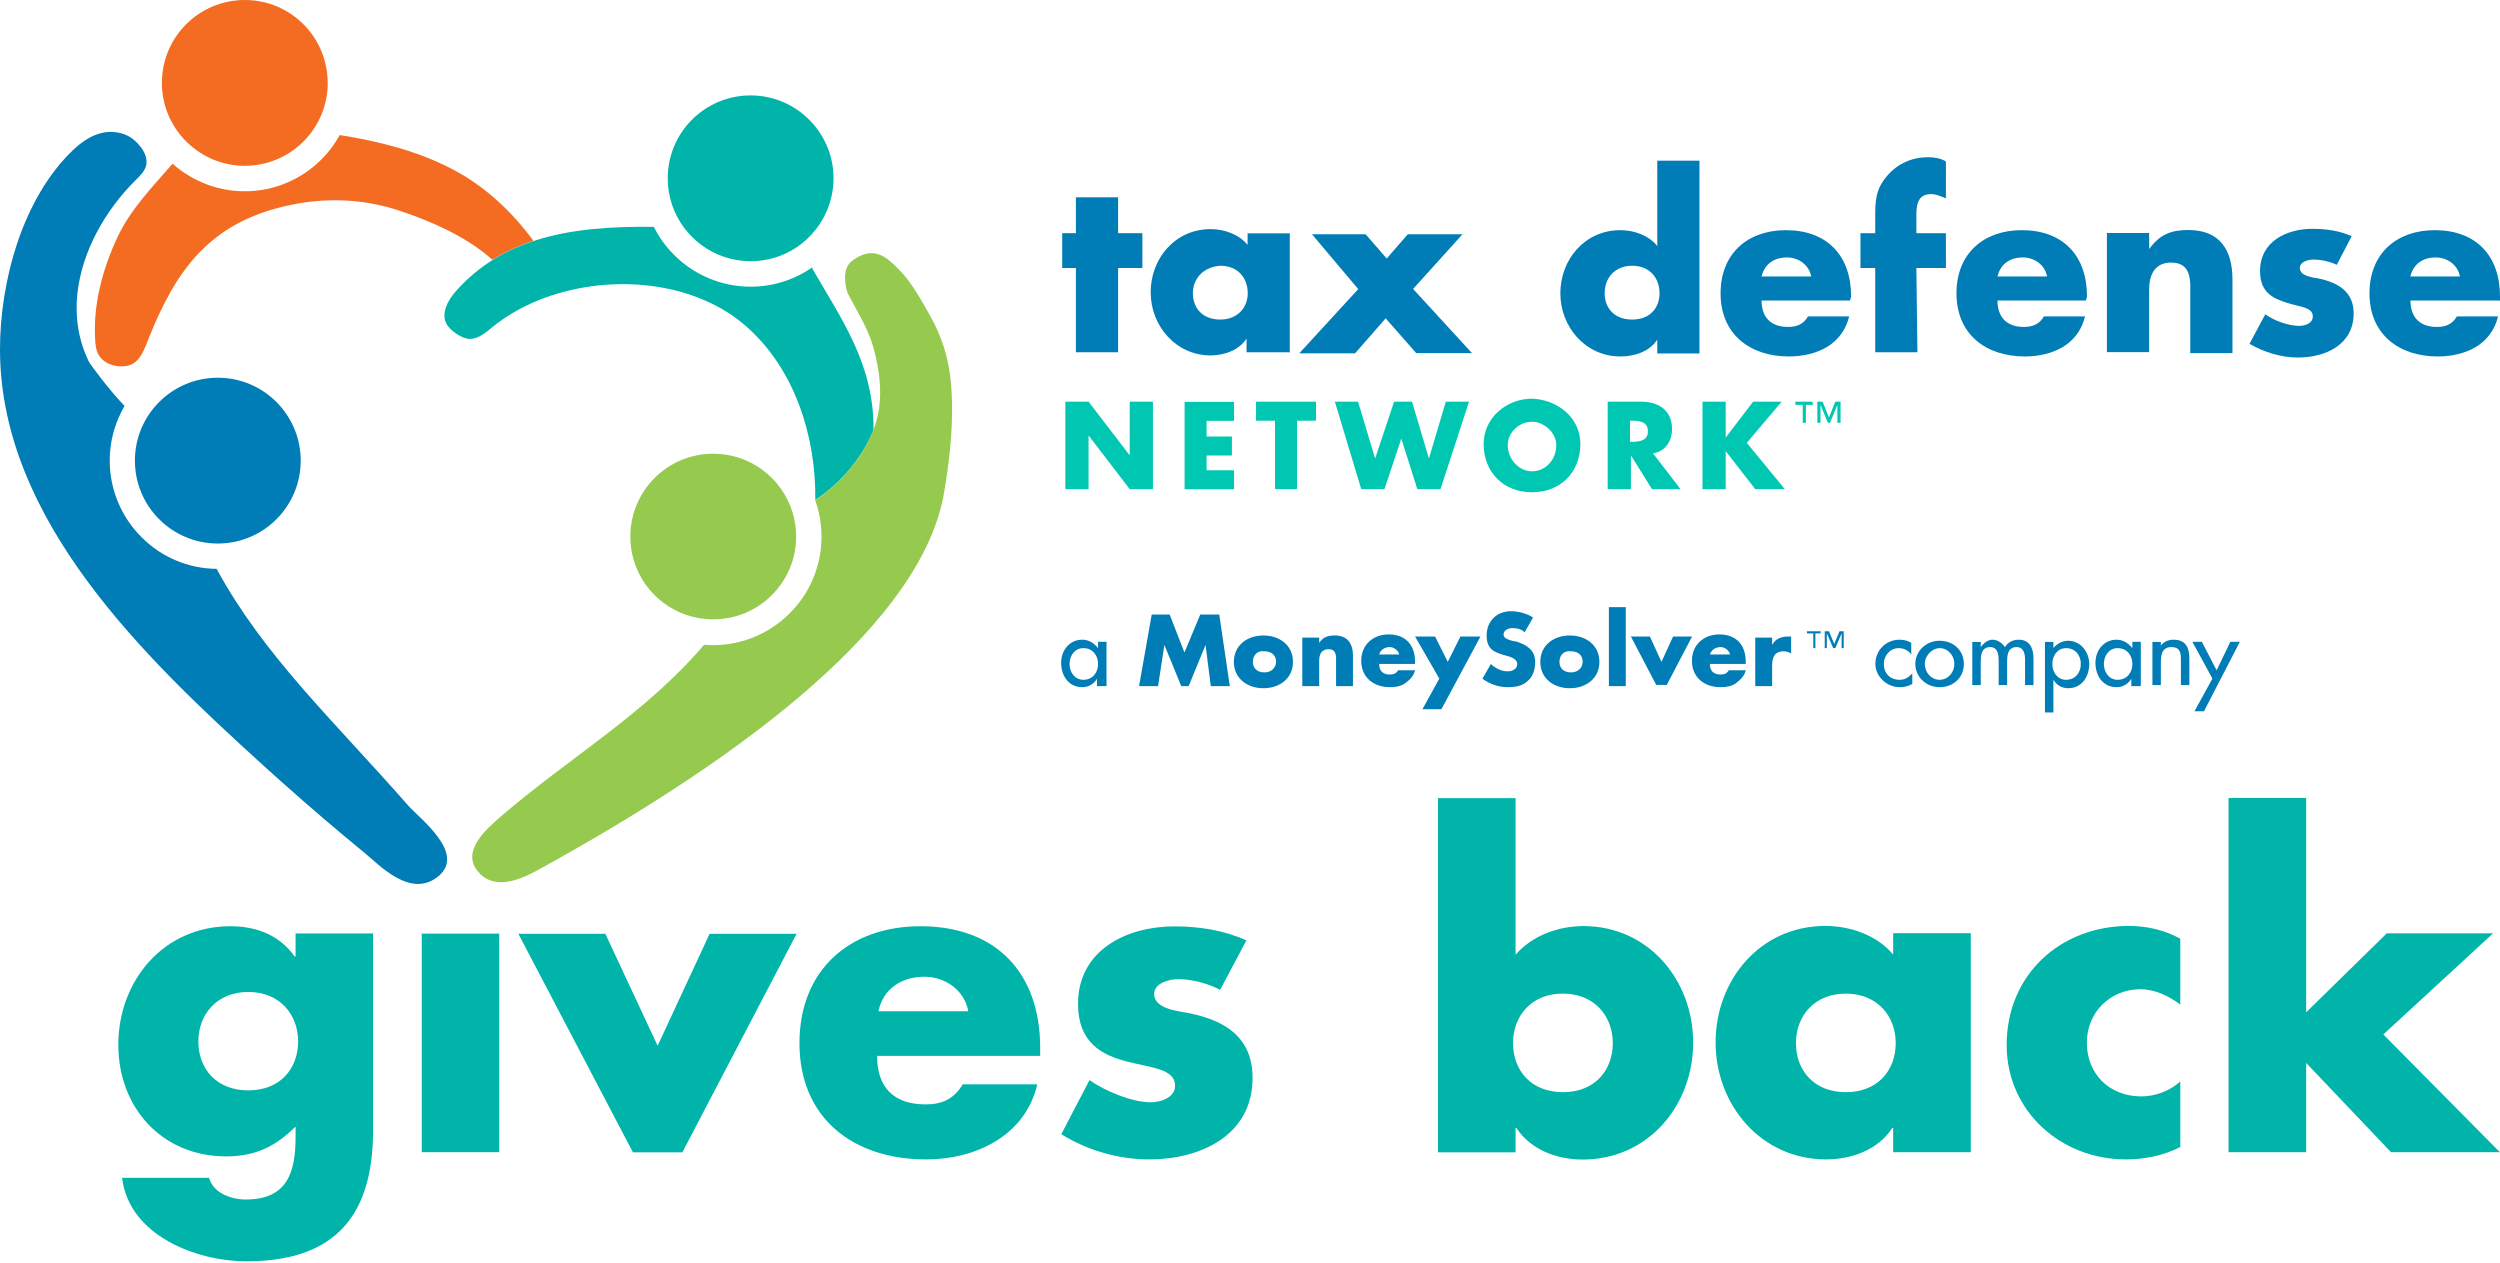
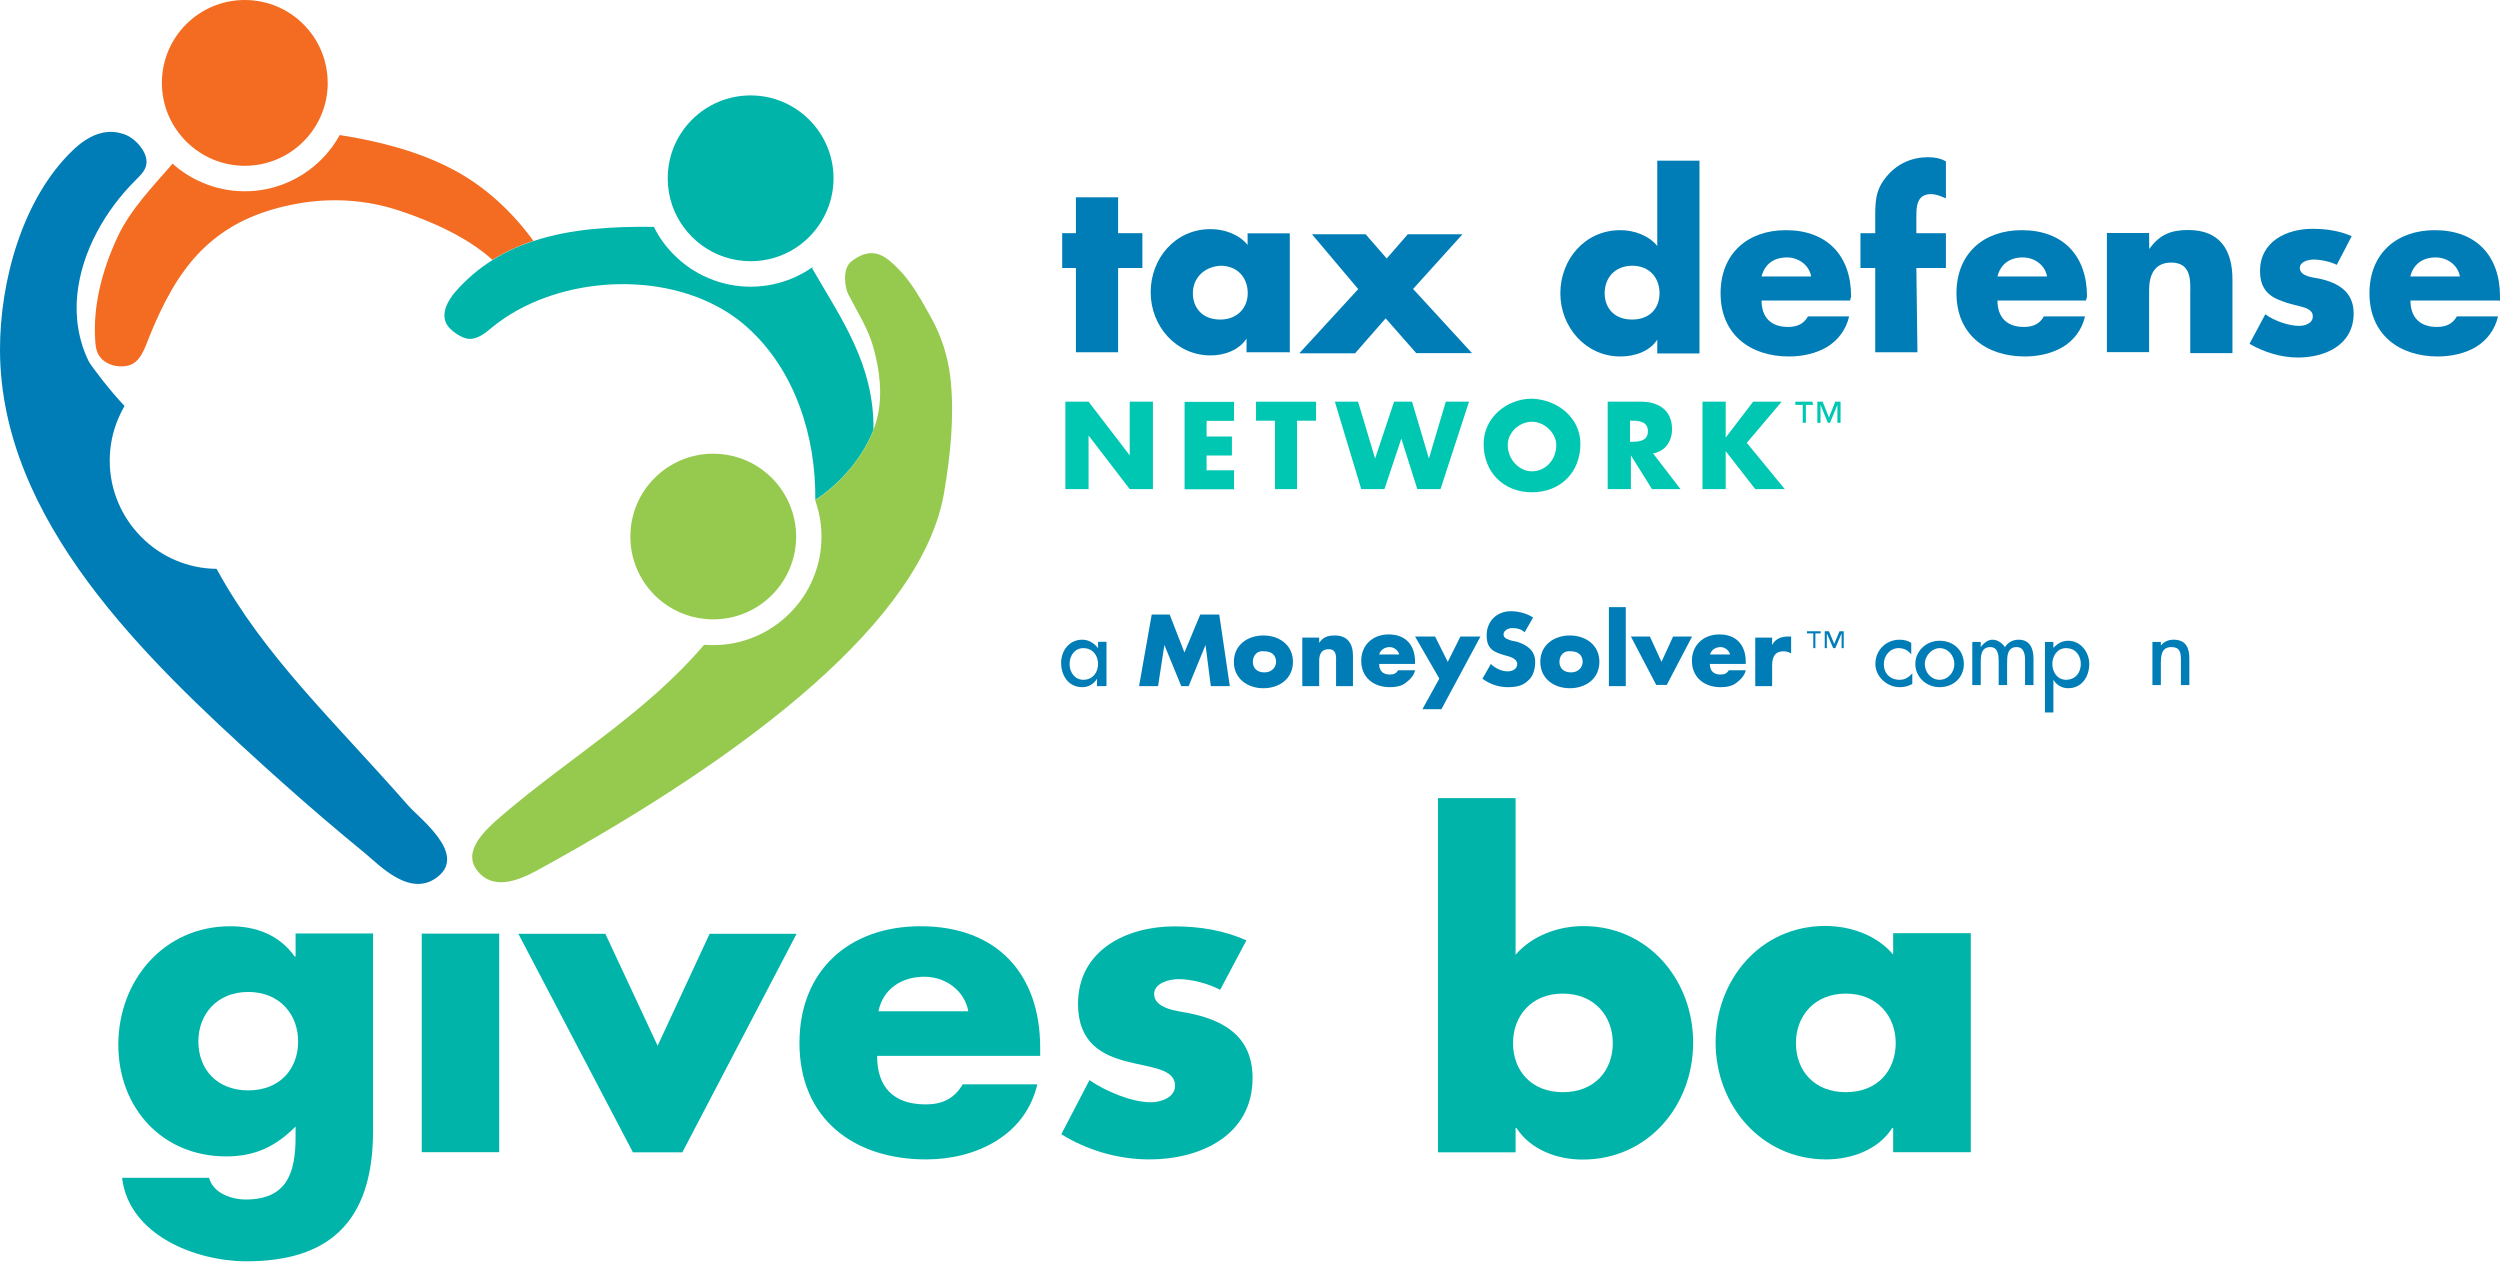
<svg xmlns="http://www.w3.org/2000/svg" version="1.1" id="Layer_1" x="0px" y="0px" viewBox="0 0 1658.6 838.1" style="enable-background:new 0 0 1658.6 838.1;" xml:space="preserve">
  <style type="text/css">
	.st0{fill:#F36C21;}
	.st1{fill:#007DB6;}
	.st2{fill:#96CA4F;}
	.st3{fill:#00B4AA;}
	.st4{fill:#00C7B1;}
</style>
  <g>
    <path class="st0" d="M300.6,112.5c-23.3-12.3-49.3-18.8-75.2-22.9c-3.3,5.9-7.3,11.4-12.2,16.2c-6.6,6.6-14.3,11.8-22.8,15.4   c-8.9,3.8-18.3,5.7-28,5.7s-19.1-1.9-28-5.7c-7.3-3.1-14-7.3-19.9-12.6c-13.3,15.3-27.9,30.3-36.5,48.6   c-10,21.4-16.5,45.4-14.8,69.1c0.2,2.7,0.5,5.5,1.6,7.9c3.1,7,12,10,19.6,8.5c8.9-1.7,11.8-12.3,14.8-19.6   c4.1-10.2,8.7-20.2,14.1-29.7c2.8-4.9,5.8-9.7,9.2-14.2c11-15.1,25.2-26.8,42.3-34.4c10.3-4.6,21.3-7.7,32.5-9.7   c22.9-4.1,46-2.6,68.1,4.8c21,7,44.8,17.5,61.3,32.5c8.6-5.3,17.7-9.5,27.2-12.6C339.8,140.5,321.9,123.7,300.6,112.5z" />
    <path class="st1" d="M270.8,534.4c-49.6-56.5-95.6-99.1-127.1-157c-9.4-0.1-18.5-2-27-5.6c-8.6-3.6-16.2-8.8-22.8-15.4   c-6.6-6.6-11.8-14.3-15.4-22.8c-3.8-8.9-5.7-18.3-5.7-28s1.9-19.1,5.7-28c1.2-2.9,2.6-5.6,4.1-8.3c-9.3-9.6-22.4-26.9-23.7-29.5   c-6.8-13.8-9.2-29.4-7.6-44.7c3-28.4,18.6-55.7,38.7-75.6c2.9-2.9,6.2-6,7-10c0.9-4.4-1.1-8.8-3.9-12.3c-2.8-3.6-6.5-6.7-10.9-8.2   c-12.3-4.3-23.8,1-33.9,10.7C14.7,131.9-0.1,187.1,0,232.3c0.3,113.3,97.1,205.1,175,275.8c3.9,3.6,7.9,7.1,11.9,10.7   c18.1,16.2,36.5,31.9,55.3,47.3c9.5,7.8,30.5,30.5,48.8,15.1C309.2,565.9,278.2,542.9,270.8,534.4z" />
    <path class="st2" d="M541.3,331.5c-0.2,0.1-0.3,0.2-0.5,0.3c0.2,0.5,0.3,0.9,0.5,1.4C541.3,332.6,541.3,332,541.3,331.5z" />
    <g>
      <path class="st3" d="M579.5,285.2L579.5,285.2c0.5-43.4-21.2-73.4-40.7-107.2c0.2-0.3,0.4-0.6,0.6-1c-4.2,3-8.7,5.5-13.4,7.5    c-8.9,3.8-18.3,5.7-28,5.7c-9.7,0-19.1-1.9-28-5.7c-8.6-3.6-16.2-8.8-22.8-15.4c-5.5-5.5-10-11.7-13.4-18.6    c-26.9-0.3-54.7,1.1-79.8,9.4c-9.5,3.1-18.6,7.2-27.2,12.6c-8.9,5.6-17.2,12.5-24.7,21.1c-5,5.8-9.4,13.9-6.1,20.8    c1.4,2.9,4,5.1,6.6,6.9c2.6,1.7,5.4,3.3,8.5,3.5c5.9,0.4,11-4,15.6-7.8c10.3-8.4,22.4-15,35.5-19.7    c44.1-15.9,99.3-10.7,133.3,19.6c32,28.5,45.9,72.7,45.4,114.8c0.2-0.1,0.3-0.2,0.5-0.3c0,0,0-0.1,0-0.1    C557.4,320.9,572.6,303.2,579.5,285.2z" />
      <path class="st2" d="M630.7,252.1c-1.5-14.8-6-29.1-13.3-42c-5.8-10.4-12.5-22.7-20.9-31.2c-7.6-7.6-16.6-17.1-31.5-5.6    c-6.9,5.3-4,18.6-2.3,21.8c5.9,11.5,13.4,23.1,16.8,35.6c4.3,15.6,6.3,32.4,2.1,48c-0.6,2.2-1.3,4.3-2.1,6.5    c-6.9,18.1-22.1,35.7-38.2,46.3c0,0,0,0.1,0,0.1c0,0.6,0,1.1,0,1.7c0.7,2.1,1.3,4.2,1.8,6.3c1.3,5.4,1.9,10.9,1.9,16.5    c0,9.7-1.9,19.1-5.7,28c-3.6,8.6-8.8,16.2-15.4,22.8s-14.3,11.8-22.8,15.4c-8.9,3.8-18.3,5.7-28,5.7c-2,0-4-0.1-6-0.2    c-39.1,45.8-88.8,74.4-134.3,113.4c-10.8,9.3-26.4,23.3-16.2,36.4c10.2,13.1,26.6,7,39.5,0c143.5-78.6,256.3-167.2,270.3-251.1    C630.5,302.3,633.2,276.6,630.7,252.1z" />
    </g>
    <path class="st0" d="M162.4,0c-30.4,0-55,24.6-55,55c0,15.6,6.5,29.6,16.9,39.6c9.9,9.5,23.3,15.4,38.1,15.4   c29.7,0,54-23.6,55-53.1c0-0.6,0-1.3,0-1.9C217.4,24.6,192.8,0,162.4,0z" />
    <path class="st3" d="M498,63.3c-30.4,0-55,24.6-55,55c0,6.1,1,12,2.8,17.4c7.3,21.8,27.9,37.6,52.2,37.6   c21.6,0,40.2-12.4,49.2-30.5c3.7-7.4,5.8-15.7,5.8-24.5C553,88,528.3,63.3,498,63.3z" />
    <path class="st2" d="M525.7,339.6c-7-22.4-27.8-38.6-52.5-38.6c-30.4,0-55,24.6-55,55c0,17.7,8.4,33.5,21.4,43.5   c9.3,7.2,20.9,11.4,33.6,11.4c30.4,0,55-24.6,55-55C528.2,350.3,527.3,344.8,525.7,339.6z" />
-     <circle class="st1" cx="144.5" cy="305.6" r="55" />
  </g>
  <g>
    <path class="st3" d="M247.5,750.3c0,61.6-30.5,86.5-84,86.5c-33.4,0-78-17.2-82.5-55.4h57.7c1.4,5.1,5.1,8.8,9.6,11   c4.5,2.3,9.9,3.4,14.7,3.4c27.7,0,33.1-18.1,33.1-41.6v-6.8c-13.3,13.3-26.9,19.8-46.1,19.8c-42.4,0-71.5-32.2-71.5-74.1   c0-42.4,30-78.6,74.3-78.6c17,0,32.5,5.7,42.7,20.1h0.6v-15.3h51.4V750.3z M131.6,690.9c0,18.4,12.2,32.5,33.1,32.5   c20.9,0,33.1-14.1,33.1-32.5c0-17.8-12.2-32.8-33.1-32.8C143.8,658.1,131.6,673.1,131.6,690.9z" />
    <path class="st3" d="M331.2,764.4h-51.4v-145h51.4V764.4z" />
    <path class="st3" d="M436.3,693.8l34.5-74.3h57.7l-75.8,145h-32.8l-76-145h57.7L436.3,693.8z" />
    <path class="st3" d="M690.2,700.5H581.9c0,20.9,11,32.2,32.2,32.2c11,0,18.9-3.7,24.6-13.3h49.5c-4,17-14.1,29.4-27.4,37.6   c-13.3,8.2-29.7,12.2-46.4,12.2c-48.1,0-84-27.1-84-77.2c0-48.3,33.1-77.5,80.3-77.5c50.3,0,79.4,31.1,79.4,80.6V700.5z    M642.4,670.9c-2.5-13.9-15.3-22.9-29.1-22.9c-15,0-27.4,7.9-30.5,22.9H642.4z" />
    <path class="st3" d="M809.5,656.7c-7.9-4.2-18.9-7.1-27.7-7.1c-5.9,0-16.1,2.5-16.1,9.9c0,9.9,16.1,11.3,23.2,12.7   c24,4.8,42.1,16.1,42.1,43c0,38.2-34.8,54-68.4,54c-20.6,0-41-5.9-58.5-16.7l18.7-35.9c10.5,7.3,28,14.7,40.7,14.7   c6.5,0,16.1-3.1,16.1-11c0-11.3-16.1-11.9-32.2-16.1c-16.1-4.2-32.2-12.2-32.2-38.2c0-35.6,32.2-51.4,63.9-51.4   c16.4,0,32.8,2.5,47.8,9.3L809.5,656.7z" />
    <path class="st3" d="M954,529.5h51.5v103.9c11-12.7,28.3-19,45-19c43,0,72.8,35.7,72.8,77.3c0,41.9-30,77.6-73.3,77.6   c-17,0-34.5-6.5-43.9-20.9h-0.6v16.1H954V529.5z M1003.8,692c0,18.4,12.2,32.6,33.1,32.6c20.9,0,33.1-14.2,33.1-32.6   c0-17.8-12.2-32.8-33.1-32.8C1016,659.1,1003.8,674.1,1003.8,692z" />
    <path class="st3" d="M1307.5,764.4H1256v-16.1h-0.6c-9.1,14.4-26.9,20.9-43.9,20.9c-43,0-73.3-36-73.3-77.6s29.7-77.3,72.8-77.3   c16.7,0,34.3,6.2,45,19v-14.2h51.5V764.4z M1191.5,692c0,18.4,12.2,32.6,33.1,32.6s33.1-14.2,33.1-32.6c0-17.8-12.2-32.8-33.1-32.8   S1191.5,674.1,1191.5,692z" />
-     <path class="st3" d="M1446.5,666.5c-7.6-5.7-16.7-10.2-26.6-10.2c-19.8,0-35.4,15.3-35.4,35.4c0,20.9,15,35.7,36.2,35.7   c9.1,0,19-3.7,25.8-9.9V761c-11.3,5.7-23.8,8.2-36.2,8.2c-43,0-79-32-79-75.9c0-46.7,35.7-79,81.2-79c11.9,0,23.8,2.8,34,8.5V666.5   z" />
-     <path class="st3" d="M1530,671.6l53.5-52.4h70.5l-72.8,67.1l77.3,78.1h-72.2l-56.3-59.2v59.2h-51.5v-235h51.5V671.6z" />
  </g>
  <g>
    <g>
      <path class="st1" d="M741.8,233.7h-28v-55.9h-9.1v-23.1h9.1v-23.8h28v23.8h16.1v23.1h-16.1V233.7z" />
      <path class="st1" d="M855,233.7h-28v-9.1l0,0c-4.9,7.7-14.7,11.2-23.8,11.2c-23.1,0-39.8-19.6-39.8-41.9s16.1-41.9,39.8-41.9    c9.1,0,18.9,3.5,24.5,10.5v-7.7h28v79H855z M791.4,194.5c0,9.8,6.3,17.5,18.2,17.5c11.2,0,18.2-7.7,18.2-17.5    c0-9.8-6.3-18.2-18.2-18.2C798.4,177.1,791.4,184.8,791.4,194.5z" />
      <path class="st1" d="M870.4,155.4H906l14,16.1l14-16.1h36.3l-32.8,36.3l39.1,42.6h-37l-20.3-23.1L899,234.4h-37l39.1-42.6    L870.4,155.4z" />
      <path class="st1" d="M1099.5,225.3L1099.5,225.3c-4.9,7.7-14.7,11.2-24.5,11.2c-23.1,0-39.8-19.6-39.8-41.9s16.1-41.9,39.8-41.9    c9.1,0,18.9,3.5,24.5,10.5v-56.6h28v127.9h-28V225.3z M1064.6,194.5c0,9.8,6.3,17.5,18.2,17.5c11.9,0,18.2-7.7,18.2-17.5    c0-9.8-6.3-18.2-18.2-18.2C1070.9,176.4,1064.6,184.8,1064.6,194.5z" />
      <path class="st1" d="M1227.4,199.4h-58.7c0,11.2,6.3,17.5,17.5,17.5c6.3,0,10.5-2.1,13.3-7h27.3c-2.1,9.1-7.7,16.1-14.7,20.3    c-7,4.2-16.1,6.3-25.2,6.3c-25.9,0-45.4-14.7-45.4-41.9c0-26.6,18.2-41.9,43.3-41.9c27.3,0,43.3,16.8,43.3,44L1227.4,199.4    L1227.4,199.4z M1201.6,183.4c-1.4-7.7-8.4-12.6-16.1-12.6c-8.4,0-14.7,4.2-16.8,12.6H1201.6z" />
      <path class="st1" d="M1272.1,233.7h-28v-55.9h-9.8v-23.1h9.8v-9.8c0-11.2,0-18.9,7.7-28c7-8.4,16.8-12.6,27.3-12.6    c4.2,0,8.4,0.7,11.9,2.8v24.5c-3.5-1.4-6.3-2.8-9.8-2.8c-7,0-9.8,4.2-9.8,13.3v12.6h19.6v23.1h-19.6L1272.1,233.7L1272.1,233.7z" />
      <path class="st1" d="M1383.9,199.4h-58.7c0,11.2,6.3,17.5,17.5,17.5c6.3,0,10.5-2.1,13.3-7h27.3c-2.1,9.1-7.7,16.1-14.7,20.3    c-7,4.2-16.1,6.3-25.2,6.3c-25.9,0-45.4-14.7-45.4-41.9c0-26.6,18.2-41.9,43.3-41.9c27.3,0,43.3,16.8,43.3,44L1383.9,199.4    L1383.9,199.4z M1358.1,183.4c-1.4-7.7-8.4-12.6-16.1-12.6c-8.4,0-14.7,4.2-16.8,12.6H1358.1z" />
      <path class="st1" d="M1425.9,165.2L1425.9,165.2c7-9.8,14.7-12.6,25.9-12.6c21,0,29.3,13.3,29.3,32.8v48.9h-28v-39.1    c0-7.7,1.4-21-12.6-21c-11.2,0-14.7,8.4-14.7,18.2v41.2h-28v-79h28L1425.9,165.2L1425.9,165.2z" />
      <path class="st1" d="M1550.3,175.7c-4.2-2.1-10.5-3.5-15.4-3.5c-3.5,0-9.1,1.4-9.1,5.6c0,5.6,9.1,6.3,12.6,7    c13.3,2.8,23.1,9.1,23.1,23.1c0,21-18.9,29.3-37,29.3c-11.2,0-22.4-3.5-32.1-9.1l10.5-19.6c5.6,4.2,15.4,7.7,22.4,7.7    c3.5,0,9.1-1.4,9.1-6.3c0-6.3-9.1-6.3-17.5-9.1s-17.5-6.3-17.5-21c0-19.6,17.5-28,34.9-28c9.1,0,18.2,1.4,25.9,4.9L1550.3,175.7z" />
      <path class="st1" d="M1657.9,199.4h-58.7c0,11.2,6.3,17.5,17.5,17.5c6.3,0,10.5-2.1,13.3-7h27.3c-2.1,9.1-7.7,16.1-14.7,20.3    c-7,4.2-16.1,6.3-25.2,6.3c-25.9,0-45.4-14.7-45.4-41.9c0-26.6,18.2-41.9,43.3-41.9c27.3,0,43.3,16.8,43.3,44v2.8    C1658.6,199.4,1657.9,199.4,1657.9,199.4z M1632,183.4c-1.4-7.7-8.4-12.6-16.1-12.6c-8.4,0-14.7,4.2-16.8,12.6H1632z" />
      <path class="st4" d="M706.8,266.5h15.4l27.3,35.6l0,0v-35.6h15.4v58h-15.4l-27.3-35.6l0,0v35.6h-15.4V266.5z" />
      <path class="st4" d="M800.5,279.8v9.8h16.8v12.6h-16.8v9.8h18.2v12.6h-32.8v-58h32.8v12.6h-18.2V279.8z" />
      <path class="st4" d="M861.3,324.5h-15.4v-45.4h-12.6v-12.6h39.8v12.6h-12.6v45.4H861.3z" />
      <path class="st4" d="M912.3,304.2L912.3,304.2l12.6-37.7h11.9l11.2,37.7l0,0l11.2-37.7h15.4l-18.9,58h-15.4L929.7,291l0,0    l-11.2,33.5h-15.4l-17.5-58h15.4L912.3,304.2z" />
-       <path class="st4" d="M1048.5,294.5c0,18.9-13.3,32.1-32.1,32.1c-18.9,0-32.1-13.3-32.1-32.1c0-17.5,15.4-30,32.1-30    C1033.2,265.1,1048.5,277,1048.5,294.5z M1000.3,295.2c0,9.8,7.7,17.5,16.1,17.5c8.4,0,16.1-7,16.1-17.5c0-7.7-7.7-15.4-16.1-15.4    C1008,279.8,1000.3,286.8,1000.3,295.2z" />
+       <path class="st4" d="M1048.5,294.5c0,18.9-13.3,32.1-32.1,32.1c-18.9,0-32.1-13.3-32.1-32.1c0-17.5,15.4-30,32.1-30    C1033.2,265.1,1048.5,277,1048.5,294.5z M1000.3,295.2c0,9.8,7.7,17.5,16.1,17.5c8.4,0,16.1-7,16.1-17.5c0-7.7-7.7-15.4-16.1-15.4    C1008,279.8,1000.3,286.8,1000.3,295.2" />
      <path class="st4" d="M1114.9,324.5h-18.9l-14-22.4l0,0v22.4h-15.4v-58h22.4c11.2,0,20.3,5.6,20.3,18.2c0,7.7-4.2,14.7-12.6,16.1    L1114.9,324.5z M1081.4,293.1h1.4c4.9,0,10.5-0.7,10.5-7s-5.6-7-10.5-7h-1.4V293.1z" />
      <path class="st4" d="M1163.1,266.5h18.9l-23.1,27.3l25.2,30.7h-19.6l-19.6-25.2l0,0v25.2h-15.4v-58h15.4v23.8l0,0L1163.1,266.5z" />
      <path class="st4" d="M1203,268.6h-4.9v11.9h-2.1v-11.9h-4.9v-2.1h11.2L1203,268.6L1203,268.6z M1221.1,280.5h-2.1v-11.9l0,0    l-4.9,11.9h-1.4l-4.9-11.9l0,0v11.9h-2.1v-14h3.5l4.2,10.5l4.2-10.5h3.5V280.5L1221.1,280.5z" />
    </g>
    <g>
      <path class="st1" d="M733.4,455.2h-5.6v-4.9l0,0c-2.1,3.5-5.6,5.6-9.8,5.6c-9.1,0-14-7.7-14-16.1c0-8.4,5.6-15.4,14-15.4    c4.2,0,7.7,2.1,10.5,5.6l0,0v-4.2h5.6v29.3H733.4z M728.5,440.5c0-5.6-3.5-10.5-9.8-10.5c-5.6,0-9.1,4.9-9.1,10.5    c0,5.6,3.5,10.5,9.1,10.5C725,451,728.5,446.1,728.5,440.5z" />
      <path class="st1" d="M764.1,407.7H776l9.8,25.2l10.5-25.2h12.6l7,47.5h-12.6l-3.5-27.3l0,0l-11.2,27.3h-4.9l-11.2-27.3l0,0    l-4.2,27.3h-12.6L764.1,407.7z" />
      <path class="st1" d="M857.8,439.1c0,11.2-9.1,17.5-19.6,17.5s-19.6-6.3-19.6-17.5s9.1-17.5,19.6-17.5S857.8,427.9,857.8,439.1z     M831.2,439.1c0,4.2,2.8,7,7.7,7c4.9,0,7.7-3.5,7.7-7c0-4.2-2.8-7-7.7-7C834,431.4,831.2,434.9,831.2,439.1z" />
      <path class="st1" d="M875.2,426.5L875.2,426.5c2.8-4.2,6.3-4.9,10.5-4.9c8.4,0,11.9,5.6,11.9,13.3v20.3h-11.2v-16.1    c0-2.8,0.7-8.4-4.9-8.4c-4.9,0-6.3,3.5-6.3,7.7v16.8h-11.2V423h11.2V426.5L875.2,426.5z" />
      <path class="st1" d="M938.8,440.5h-23.8c0,4.9,2.8,7,7,7c2.8,0,4.2-0.7,5.6-2.8h11.2c-0.7,3.5-3.5,6.3-6.3,8.4    c-2.8,2.1-6.3,2.8-10.5,2.8c-10.5,0-18.9-6.3-18.9-17.5c0-10.5,7.7-17.5,18.2-17.5c11.2,0,17.5,7,17.5,18.2V440.5L938.8,440.5z     M928.3,434.2c-0.7-2.8-3.5-4.9-6.3-4.9c-3.5,0-6.3,2.1-7,4.9H928.3z" />
      <path class="st1" d="M938.8,422.3h13.3l8.4,16.8l8.4-16.8h13.3l-25.9,48.2h-12.6l11.2-20.3L938.8,422.3z" />
      <path class="st1" d="M1011.5,419.5c-2.1-2.1-4.9-2.8-8.4-2.8c-2.1,0-5.6,1.4-5.6,4.2c0,2.8,3.5,3.5,5.6,4.2l3.5,0.7    c6.3,2.1,11.9,5.6,11.9,13.3c0,4.9-1.4,9.8-4.9,12.6c-3.5,3.5-8.4,4.2-13.3,4.2c-6.3,0-11.9-2.1-16.8-5.6l5.6-9.8    c2.8,2.8,7,4.9,11.2,4.9c2.8,0,6.3-1.4,6.3-4.9s-4.9-4.9-7.7-5.6c-7.7-2.1-12.6-4.2-12.6-13.3c0-9.8,7-16.1,16.1-16.1    c4.9,0,10.5,1.4,14.7,4.2L1011.5,419.5z" />
      <path class="st1" d="M1061.1,439.1c0,11.2-9.1,17.5-19.6,17.5s-19.6-6.3-19.6-17.5s9.1-17.5,19.6-17.5S1061.1,427.9,1061.1,439.1z     M1034.6,439.1c0,4.2,2.8,7,7.7,7c4.9,0,7.7-3.5,7.7-7c0-4.2-2.8-7-7.7-7C1037.4,431.4,1034.6,434.9,1034.6,439.1z" />
      <path class="st1" d="M1078.6,455.2h-11.2v-52.4h11.2V455.2z" />
      <path class="st1" d="M1102.3,439.1l7.7-16.8h12.6l-16.8,32.1h-7l-16.8-32.1h12.6L1102.3,439.1z" />
      <path class="st1" d="M1158.2,440.5h-23.8c0,4.9,2.8,7,7,7c2.8,0,4.2-0.7,5.6-2.8h11.2c-0.7,3.5-3.5,6.3-6.3,8.4    c-2.8,2.1-6.3,2.8-10.5,2.8c-10.5,0-18.9-6.3-18.9-17.5c0-10.5,7.7-17.5,18.2-17.5c11.2,0,17.5,7,17.5,18.2V440.5L1158.2,440.5z     M1147.8,434.2c-0.7-2.8-3.5-4.9-6.3-4.9c-3.5,0-6.3,2.1-7,4.9H1147.8z" />
      <path class="st1" d="M1175.7,427.9L1175.7,427.9c2.1-4.2,6.3-5.6,10.5-5.6h2.1v11.2c-1.4-0.7-2.8-1.4-4.9-1.4    c-6.3,0-7.7,4.2-7.7,9.8v13.3h-11.2V423h11.2C1175.7,423,1175.7,427.9,1175.7,427.9z" />
      <path class="st1" d="M1208.6,420.2h-4.2v9.8h-1.4v-9.8h-4.2v-1.4h9.1v1.4H1208.6z M1223.2,430h-1.4v-9.8l0,0l-4.2,9.8h-1.4    l-4.2-9.8l0,0v9.8h-1.4v-11.2h2.8l3.5,8.4l3.5-8.4h2.8L1223.2,430L1223.2,430z" />
      <path class="st1" d="M1268,434.2c-2.1-2.8-4.9-4.2-8.4-4.2c-5.6,0-9.8,4.9-9.8,10.5c0,6.3,4.2,10.5,10.5,10.5    c3.5,0,5.6-1.4,8.4-4.2v7c-2.8,1.4-4.9,2.1-8.4,2.1c-8.4,0-16.1-7-16.1-15.4c0-9.1,7-16.1,16.1-16.1c2.8,0,5.6,0.7,7.7,2.1    L1268,434.2L1268,434.2z" />
      <path class="st1" d="M1302.9,440.5c0,9.1-7,15.4-16.1,15.4c-9.1,0-16.1-7-16.1-15.4c0-8.4,7-15.4,16.1-15.4    C1295.9,425.1,1302.9,431.4,1302.9,440.5z M1277,440.5c0,5.6,4.2,10.5,9.8,10.5c5.6,0,9.8-4.9,9.8-10.5c0-5.6-4.2-10.5-9.8-10.5    C1281.9,430,1277,434.9,1277,440.5z" />
      <path class="st1" d="M1314.1,429.3L1314.1,429.3c2.1-2.8,4.9-4.9,7.7-4.9c3.5,0,6.3,2.1,8.4,4.9c2.1-3.5,5.6-4.9,9.1-4.9    c7.7,0,9.8,6.3,9.8,12.6v17.5h-5.6v-16.8c0-3.5-0.7-8.4-5.6-8.4c-6.3,0-6.3,6.3-6.3,10.5v14.7h-5.6v-15.4c0-3.5,0-9.8-5.6-9.8    c-6.3,0-6.3,6.3-6.3,10.5v14.7h-5.6v-28.6h5.6V429.3z" />
      <path class="st1" d="M1361.6,430.7L1361.6,430.7c2.8-3.5,6.3-5.6,10.5-5.6c8.4,0,14,7.7,14,15.4c0,8.4-4.9,16.1-14,16.1    c-4.2,0-7.7-2.1-9.8-5.6l0,0v21.7h-5.6v-46.8h5.6v4.9H1361.6z M1380.5,440.5c0-5.6-3.5-10.5-9.8-10.5c-5.6,0-9.1,4.9-9.1,10.5    c0,5.6,3.5,10.5,9.1,10.5C1377,451,1380.5,446.1,1380.5,440.5z" />
-       <path class="st1" d="M1419.6,455.2h-5.6v-4.9l0,0c-2.1,3.5-5.6,5.6-9.8,5.6c-9.1,0-14-7.7-14-16.1c0-8.4,5.6-15.4,14-15.4    c4.2,0,7.7,2.1,10.5,5.6l0,0v-4.2h5.6v29.3H1419.6z M1414.7,440.5c0-5.6-3.5-10.5-9.8-10.5c-5.6,0-9.1,4.9-9.1,10.5    c0,5.6,3.5,10.5,9.1,10.5C1411.2,451,1414.7,446.1,1414.7,440.5z" />
      <path class="st1" d="M1432.9,429.3L1432.9,429.3c2.1-3.5,5.6-4.9,9.1-4.9c8.4,0,10.5,5.6,10.5,12.6v17.5h-5.6v-16.8    c0-4.9-0.7-8.4-6.3-8.4c-7,0-7,6.3-7,11.9v13.3h-5.6v-28.6h5.6v3.5H1432.9z" />
-       <path class="st1" d="M1454.5,425.8h6.3l9.8,18.9l9.1-18.9h6.3l-23.8,46.1h-6.3l11.9-21.7L1454.5,425.8z" />
    </g>
  </g>
</svg>